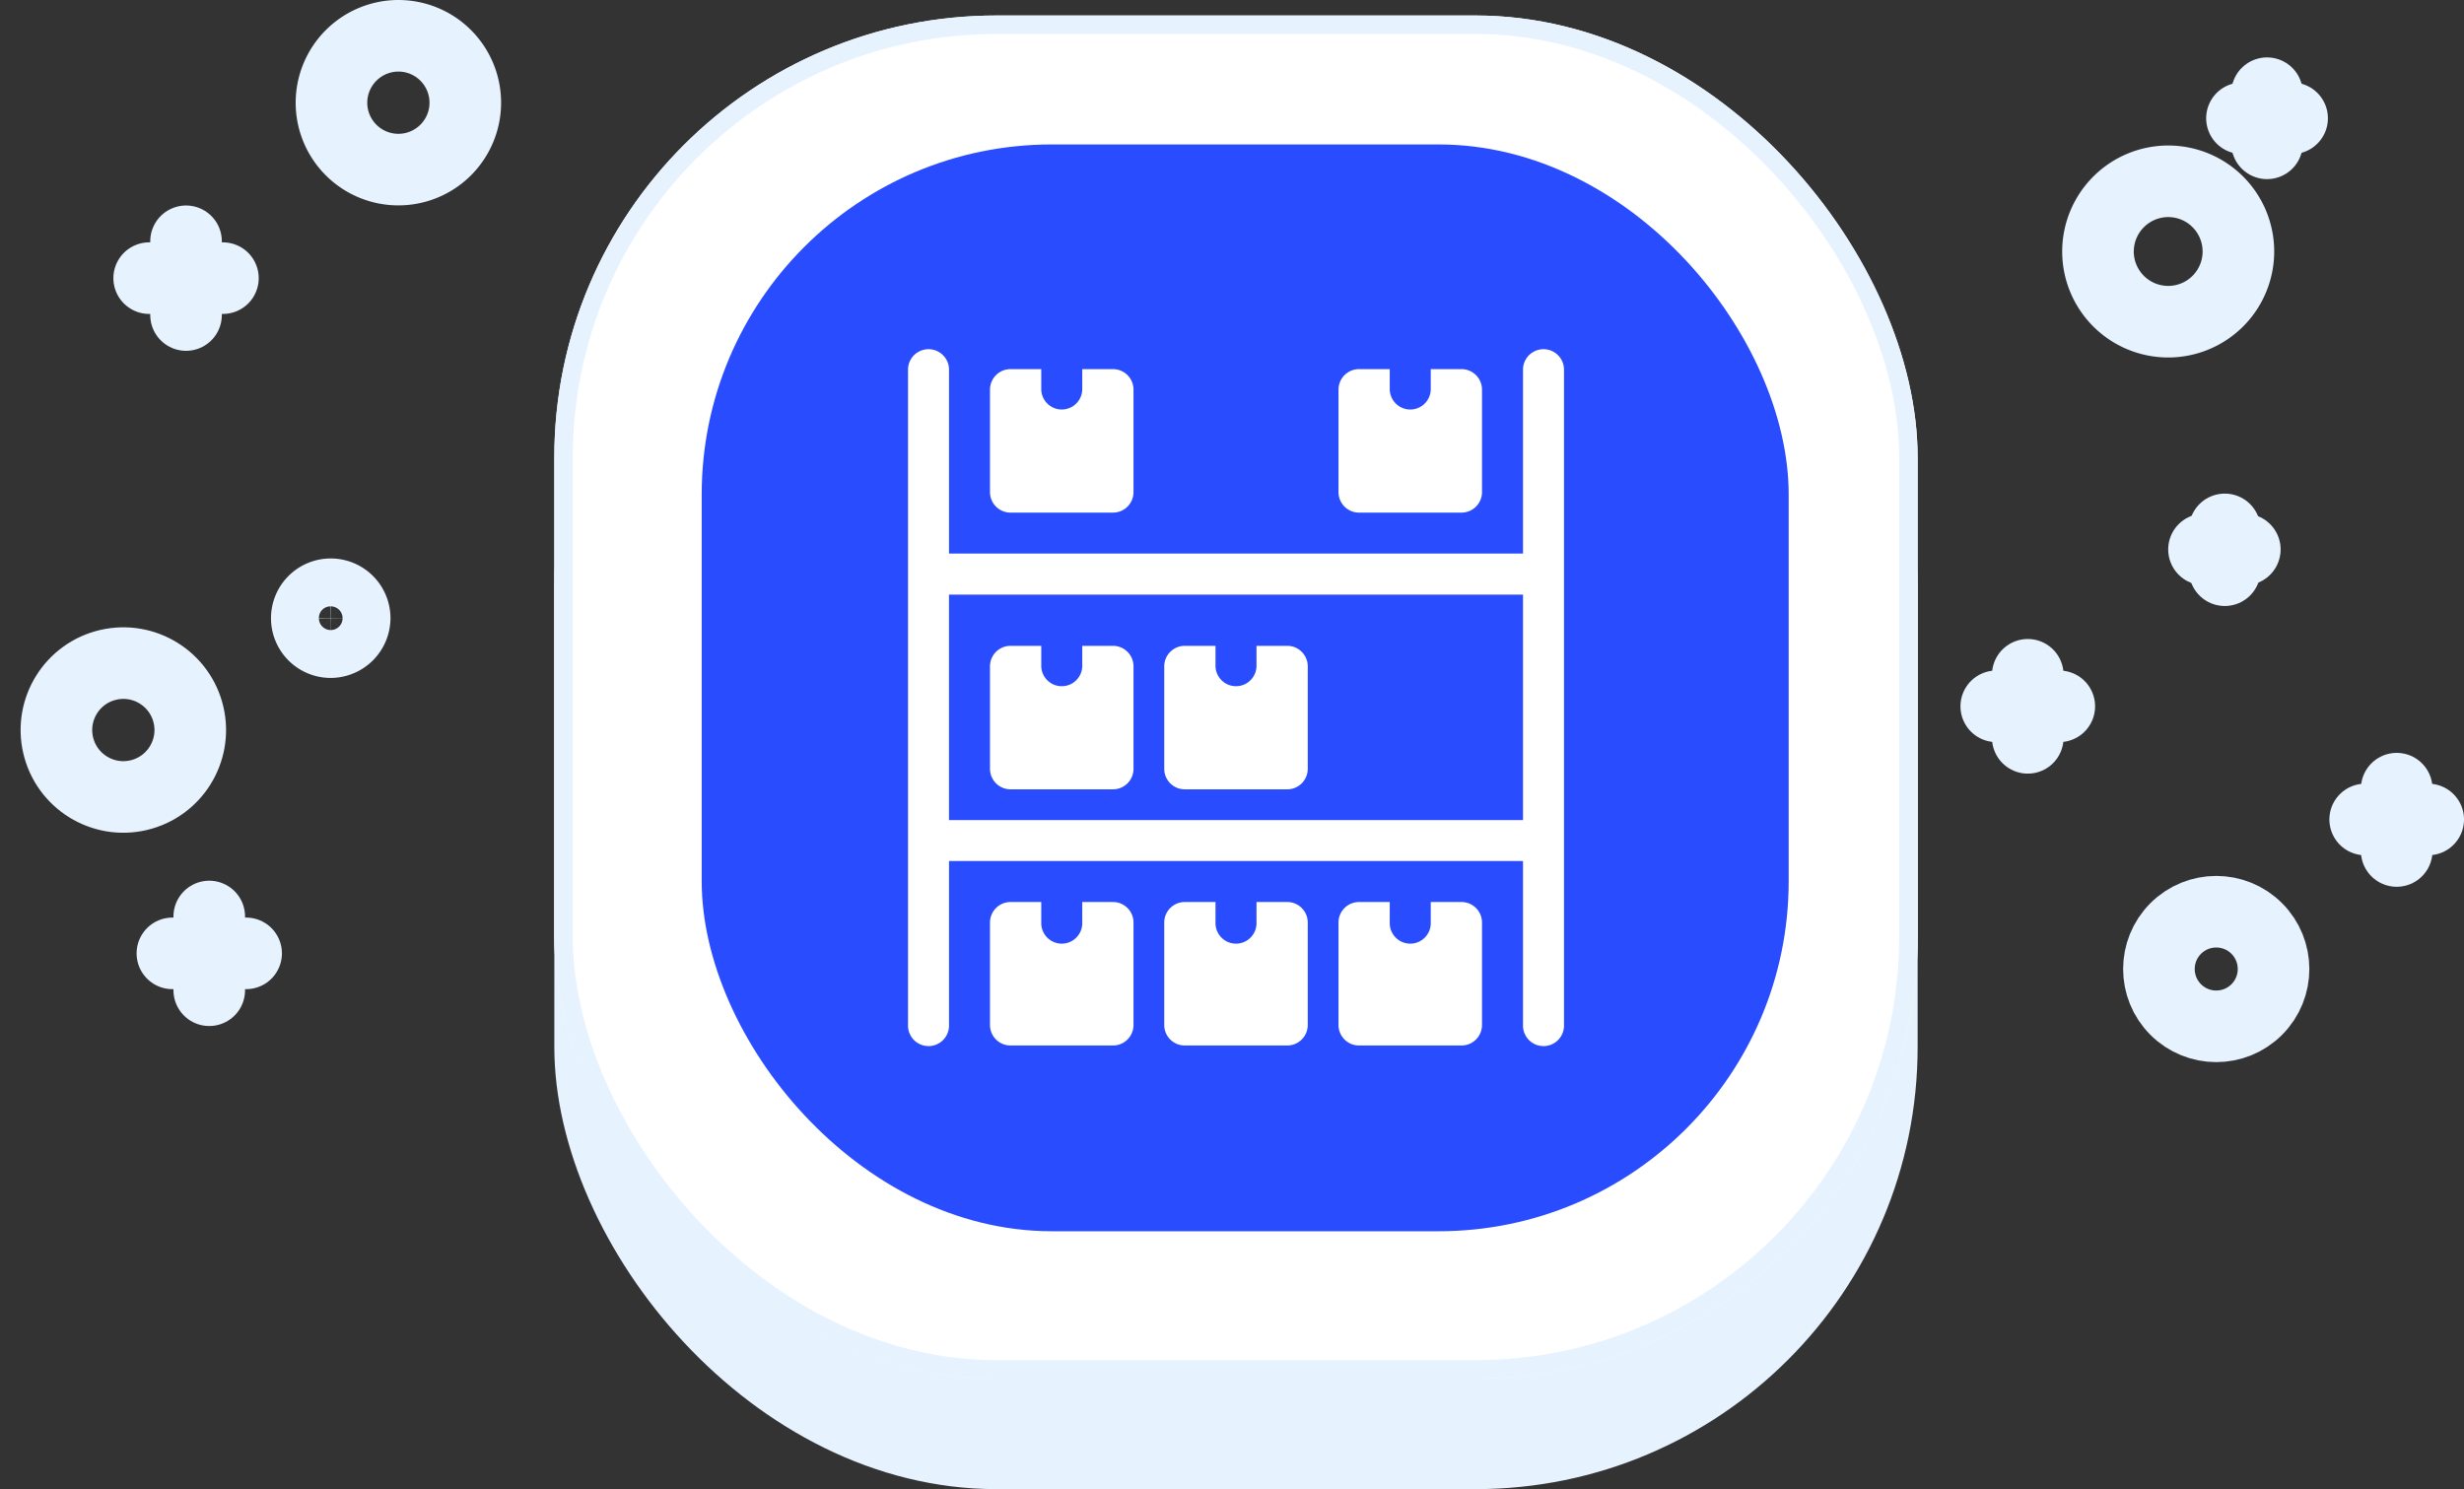
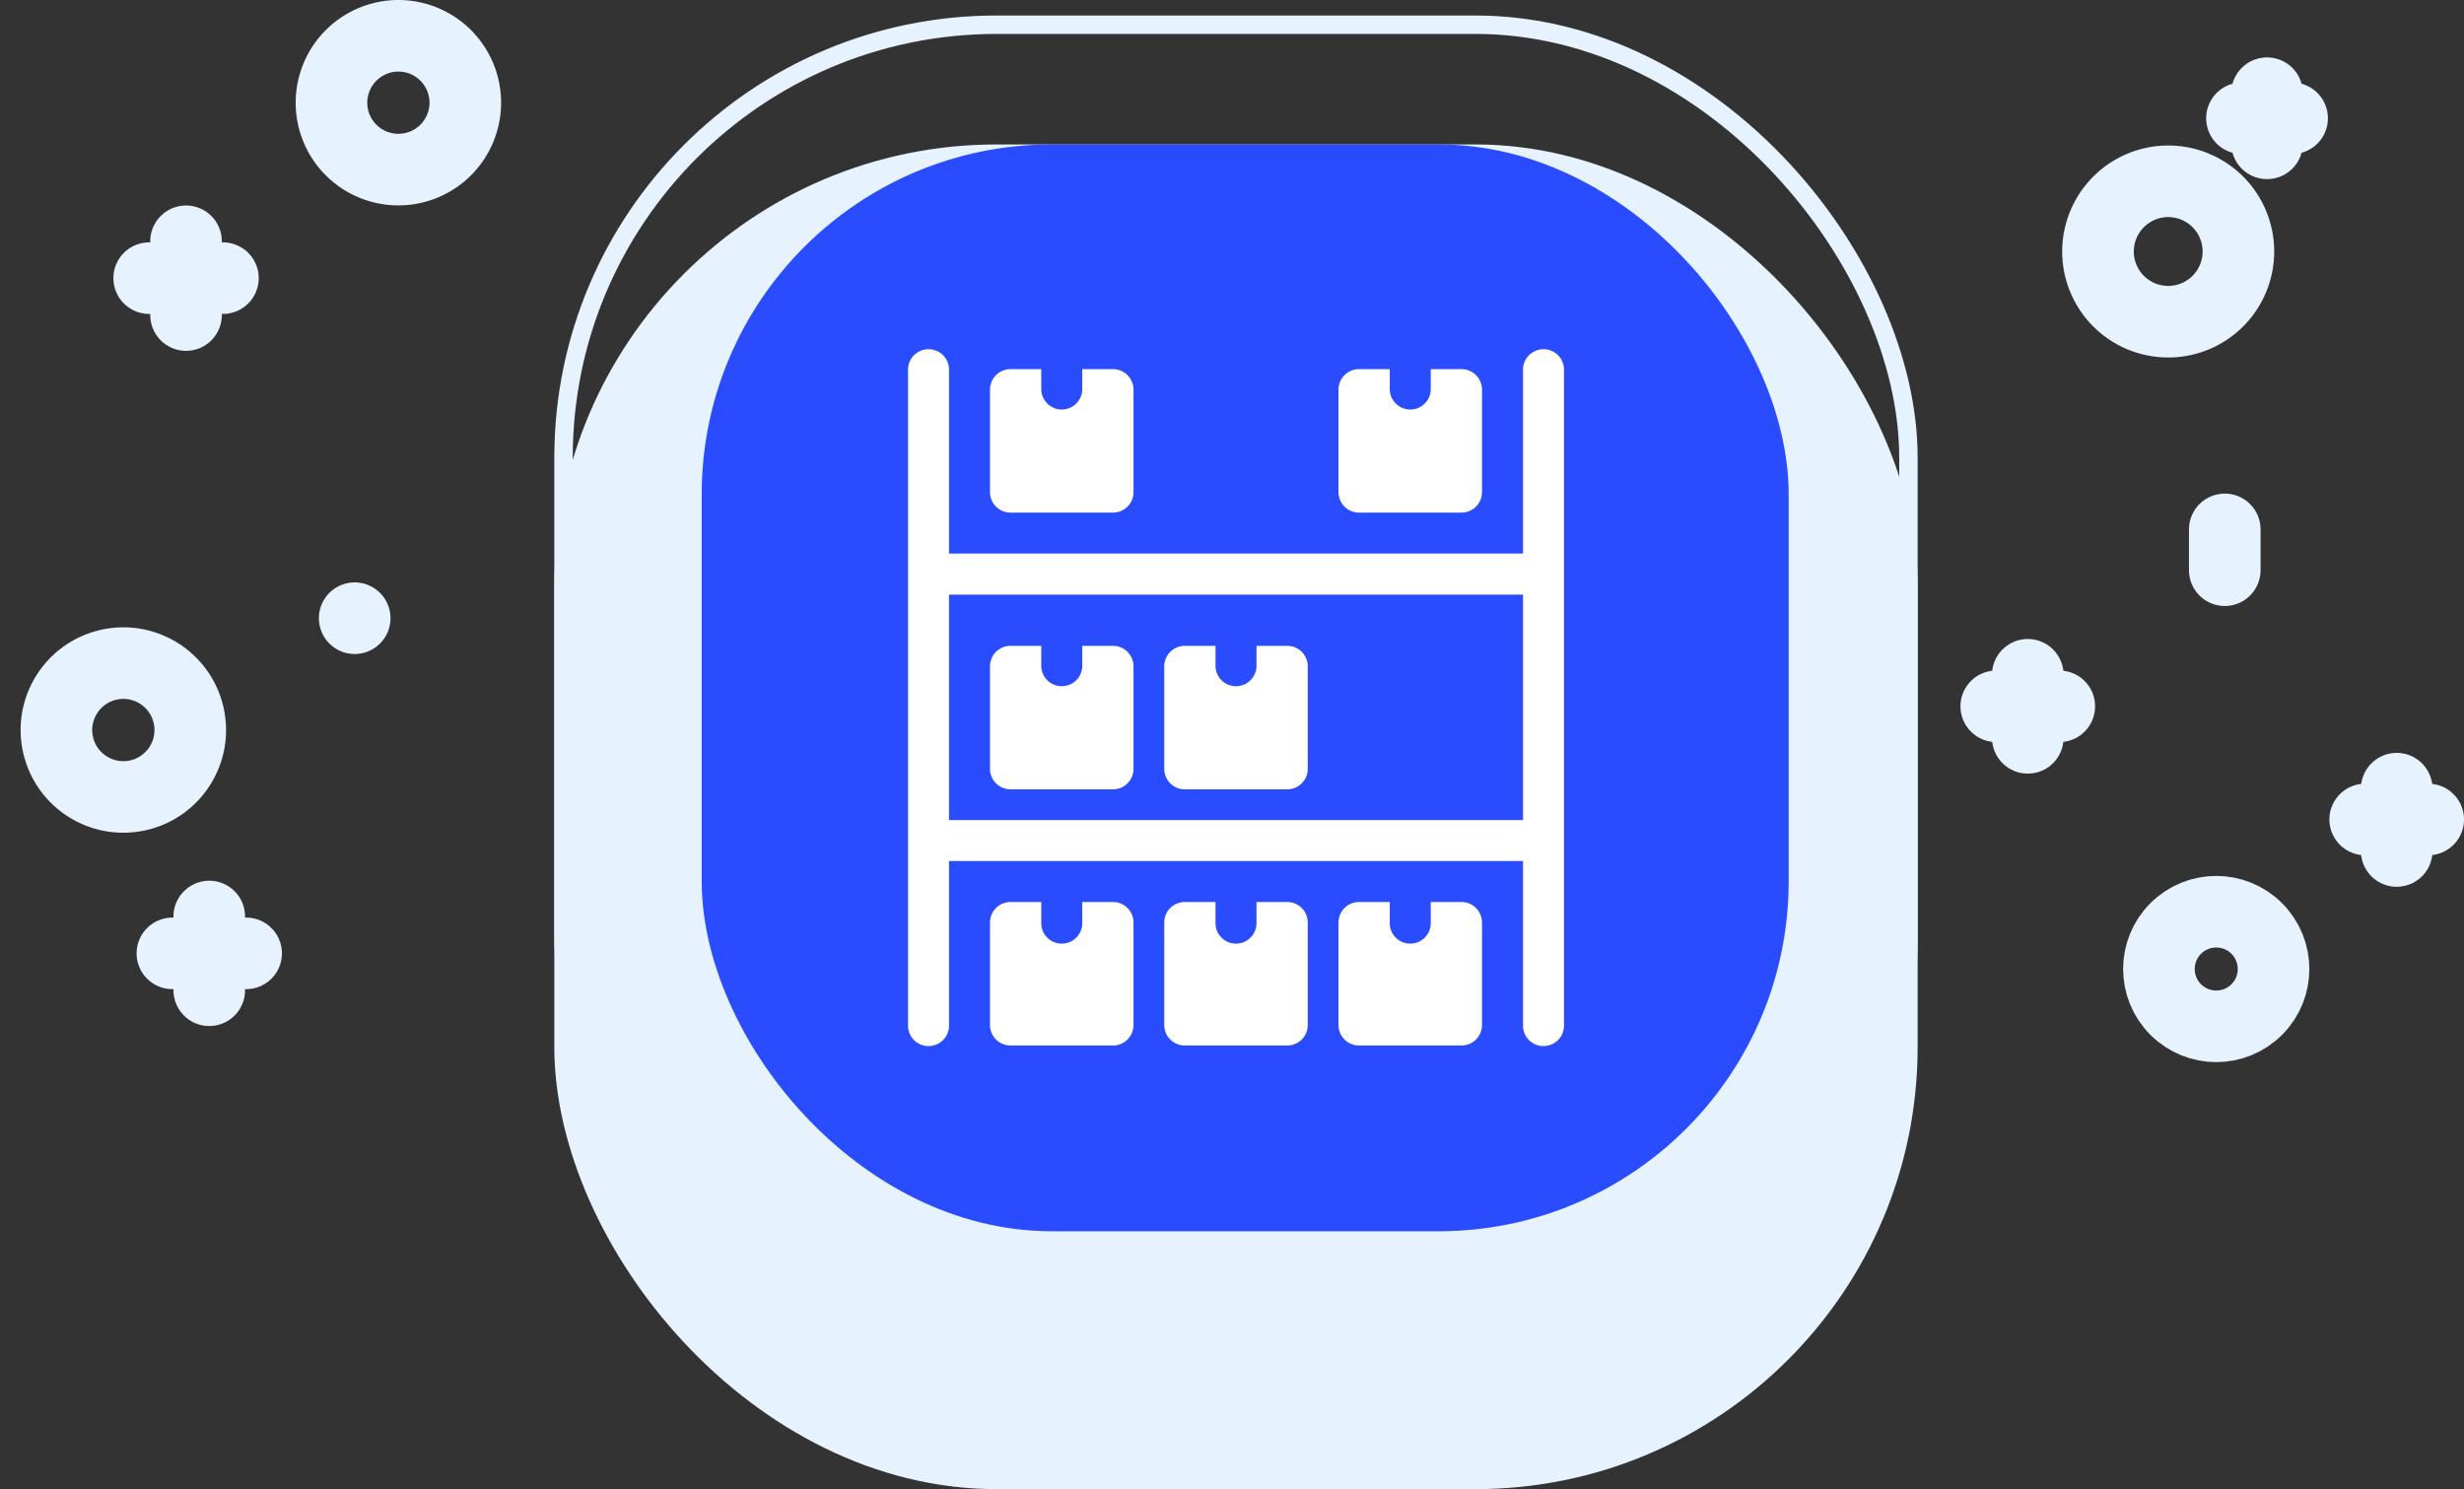
<svg xmlns="http://www.w3.org/2000/svg" width="133.744" height="80.842" viewBox="0 0 133.744 80.842">
  <rect x="0" y="0" width="133.744" height="80.842" fill="#333333" stroke="none" />
  <g id="icon-Efficient-Block-Level-Delta-Storage" transform="translate(2.333 0.842)">
    <rect id="Rectangle_285" data-name="Rectangle 285" width="74" height="73" rx="24" transform="translate(27.755 7)" fill="#e6f2fe" />
    <g id="Rectangle_284" data-name="Rectangle 284" transform="translate(27.755)" fill="#fff" stroke="#e6f2fe" stroke-width="1">
-       <rect width="74" height="74" rx="24" stroke="none" />
      <rect x="0.5" y="0.5" width="73" height="73" rx="23.5" fill="none" />
    </g>
    <rect id="Rectangle_286" data-name="Rectangle 286" width="59" height="59" rx="19" transform="translate(35.755 7)" fill="#294cff" />
    <g id="Group_3561" data-name="Group 3561" transform="translate(106.022 4.217)">
      <g id="Group_1868" data-name="Group 1868" transform="translate(13.337 0)">
        <line id="Line_1" data-name="Line 1" y2="2.722" transform="translate(1.361)" fill="none" stroke="#e6f2fe" stroke-linecap="round" stroke-linejoin="round" stroke-miterlimit="10" stroke-width="3.886" />
        <line id="Line_2" data-name="Line 2" x2="2.722" transform="translate(0 1.361)" fill="none" stroke="#e6f2fe" stroke-linecap="round" stroke-linejoin="round" stroke-miterlimit="10" stroke-width="3.886" />
      </g>
      <g id="Group_1870" data-name="Group 1870" transform="translate(11.276 23.68)">
        <line id="Line_5" data-name="Line 5" y2="2.216" transform="translate(1.128)" fill="none" stroke="#e6f2fe" stroke-linecap="round" stroke-linejoin="round" stroke-miterlimit="10" stroke-width="3.886" />
-         <line id="Line_6" data-name="Line 6" x2="2.216" transform="translate(0 1.089)" fill="none" stroke="#e6f2fe" stroke-linecap="round" stroke-linejoin="round" stroke-miterlimit="10" stroke-width="3.886" />
      </g>
      <path id="Path_2247" data-name="Path 2247" d="M420.4,88.611a3.811,3.811,0,1,0,3.811-3.811A3.817,3.817,0,0,0,420.4,88.611Z" transform="translate(-414.878 -80.017)" fill="none" stroke="#e6f2fe" stroke-linecap="round" stroke-linejoin="round" stroke-miterlimit="10" stroke-width="3.886" />
      <g id="Group_1871" data-name="Group 1871" transform="translate(20.025 37.756)">
        <line id="Line_7" data-name="Line 7" y1="3.383" transform="translate(1.711)" fill="none" stroke="#e6f2fe" stroke-linecap="round" stroke-linejoin="round" stroke-miterlimit="10" stroke-width="3.886" />
        <line id="Line_8" data-name="Line 8" x1="3.422" transform="translate(0 1.672)" fill="none" stroke="#e6f2fe" stroke-linecap="round" stroke-linejoin="round" stroke-miterlimit="10" stroke-width="3.886" />
      </g>
      <g id="Group_1872" data-name="Group 1872" transform="translate(0 31.574)">
        <line id="Line_9" data-name="Line 9" y1="3.422" transform="translate(1.711)" fill="none" stroke="#e6f2fe" stroke-linecap="round" stroke-linejoin="round" stroke-miterlimit="10" stroke-width="3.886" />
        <line id="Line_10" data-name="Line 10" x1="3.422" transform="translate(0 1.711)" fill="none" stroke="#e6f2fe" stroke-linecap="round" stroke-linejoin="round" stroke-miterlimit="10" stroke-width="3.886" />
      </g>
      <circle id="Ellipse_306" data-name="Ellipse 306" cx="3.111" cy="3.111" r="3.111" transform="translate(7.541 47.547) rotate(-45)" fill="none" stroke="#e6f2fe" stroke-linecap="round" stroke-linejoin="round" stroke-miterlimit="10" stroke-width="3.886" />
    </g>
    <g id="Group_3562" data-name="Group 3562" transform="translate(0 1.101)">
      <g id="Group_1875" data-name="Group 1875" transform="translate(7.024 47.812)">
        <line id="Line_13" data-name="Line 13" y2="4.003" transform="translate(2.001 0)" fill="none" stroke="#e6f2fe" stroke-linecap="round" stroke-linejoin="round" stroke-miterlimit="10" stroke-width="3.886" />
        <line id="Line_14" data-name="Line 14" x2="4.003" transform="translate(0 2.001)" fill="none" stroke="#e6f2fe" stroke-linecap="round" stroke-linejoin="round" stroke-miterlimit="10" stroke-width="3.886" />
      </g>
      <g id="Group_1876" data-name="Group 1876" transform="translate(5.764 11.156)">
        <line id="Line_15" data-name="Line 15" y2="4.003" transform="translate(2.001)" fill="none" stroke="#e6f2fe" stroke-linecap="round" stroke-linejoin="round" stroke-miterlimit="10" stroke-width="3.886" />
        <line id="Line_16" data-name="Line 16" x2="4.003" transform="translate(0 2.001)" fill="none" stroke="#e6f2fe" stroke-linecap="round" stroke-linejoin="round" stroke-miterlimit="10" stroke-width="3.886" />
      </g>
      <circle id="Ellipse_307" data-name="Ellipse 307" cx="3.632" cy="3.632" r="3.632" transform="matrix(0.974, -0.227, 0.227, 0.974, 0, 34.976)" fill="none" stroke="#e6f2fe" stroke-linecap="round" stroke-linejoin="round" stroke-miterlimit="10" stroke-width="3.886" />
      <path id="Path_2248" data-name="Path 2248" d="M89.2,63.932A3.632,3.632,0,1,0,92.832,60.3,3.638,3.638,0,0,0,89.2,63.932Z" transform="translate(-73.541 -60.3)" fill="none" stroke="#e6f2fe" stroke-linecap="round" stroke-linejoin="round" stroke-miterlimit="10" stroke-width="3.886" />
-       <path id="Path_2251" data-name="Path 2251" d="M88.194,143.4a1.3,1.3,0,1,0-1.3,1.3A1.313,1.313,0,0,0,88.194,143.4Z" transform="translate(-71.275 -111.782)" fill="none" stroke="#e6f2fe" stroke-linecap="round" stroke-linejoin="round" stroke-miterlimit="10" stroke-width="3.886" />
+       <path id="Path_2251" data-name="Path 2251" d="M88.194,143.4A1.313,1.313,0,0,0,88.194,143.4Z" transform="translate(-71.275 -111.782)" fill="none" stroke="#e6f2fe" stroke-linecap="round" stroke-linejoin="round" stroke-miterlimit="10" stroke-width="3.886" />
    </g>
    <g id="noun-storage-3866175" transform="translate(46.953 18.084)">
      <g id="Group_3675" data-name="Group 3675">
        <g id="Group_3674" data-name="Group 3674">
          <path id="Path_5405" data-name="Path 5405" d="M194.691,1046.043v1.113a1.113,1.113,0,1,0,2.225,0v-1.113h1.669a1.114,1.114,0,0,1,1.113,1.113v5.563a1.114,1.114,0,0,1-1.113,1.113h-5.564a1.114,1.114,0,0,1-1.113-1.113v-5.563a1.114,1.114,0,0,1,1.113-1.113Zm-9.458,0v1.113a1.113,1.113,0,1,0,2.225,0v-1.113h1.669a1.114,1.114,0,0,1,1.113,1.113v5.563a1.114,1.114,0,0,1-1.113,1.113h-5.564a1.114,1.114,0,0,1-1.113-1.113v-5.563a1.114,1.114,0,0,1,1.113-1.113Zm18.916,0v1.113a1.113,1.113,0,1,0,2.225,0v-1.113h1.669a1.114,1.114,0,0,1,1.113,1.113v5.563a1.114,1.114,0,0,1-1.113,1.113H202.48a1.114,1.114,0,0,1-1.113-1.113v-5.563a1.114,1.114,0,0,1,1.113-1.113Zm-23.923-2.225v8.9a1.113,1.113,0,1,1-2.225,0v-35.607a1.113,1.113,0,0,1,2.225,0v10.014h31.156v-10.014a1.113,1.113,0,0,1,2.225,0v35.607a1.113,1.113,0,1,1-2.225,0v-8.9Zm31.156-2.225v-12.24H180.225v12.24Zm-16.691-9.458v1.113a1.113,1.113,0,0,0,2.225,0v-1.113h1.669a1.114,1.114,0,0,1,1.113,1.113v5.564a1.114,1.114,0,0,1-1.113,1.113h-5.564a1.114,1.114,0,0,1-1.113-1.113v-5.564a1.114,1.114,0,0,1,1.113-1.113Zm-9.458,0v1.113a1.113,1.113,0,0,0,2.225,0v-1.113h1.669a1.114,1.114,0,0,1,1.113,1.113v5.564a1.114,1.114,0,0,1-1.113,1.113h-5.564a1.114,1.114,0,0,1-1.113-1.113v-5.564a1.114,1.114,0,0,1,1.113-1.113Zm0-15.022v1.113a1.113,1.113,0,0,0,2.225,0v-1.113h1.669a1.114,1.114,0,0,1,1.113,1.113v5.564a1.114,1.114,0,0,1-1.113,1.113h-5.564a1.114,1.114,0,0,1-1.113-1.113v-5.564a1.114,1.114,0,0,1,1.113-1.113Zm18.916,0v1.113a1.113,1.113,0,0,0,2.225,0v-1.113h1.669a1.114,1.114,0,0,1,1.113,1.113v5.564a1.114,1.114,0,0,1-1.113,1.113H202.48a1.114,1.114,0,0,1-1.113-1.113v-5.564a1.114,1.114,0,0,1,1.113-1.113Z" transform="translate(-178 -1016)" fill="#fff" />
        </g>
      </g>
    </g>
  </g>
</svg>